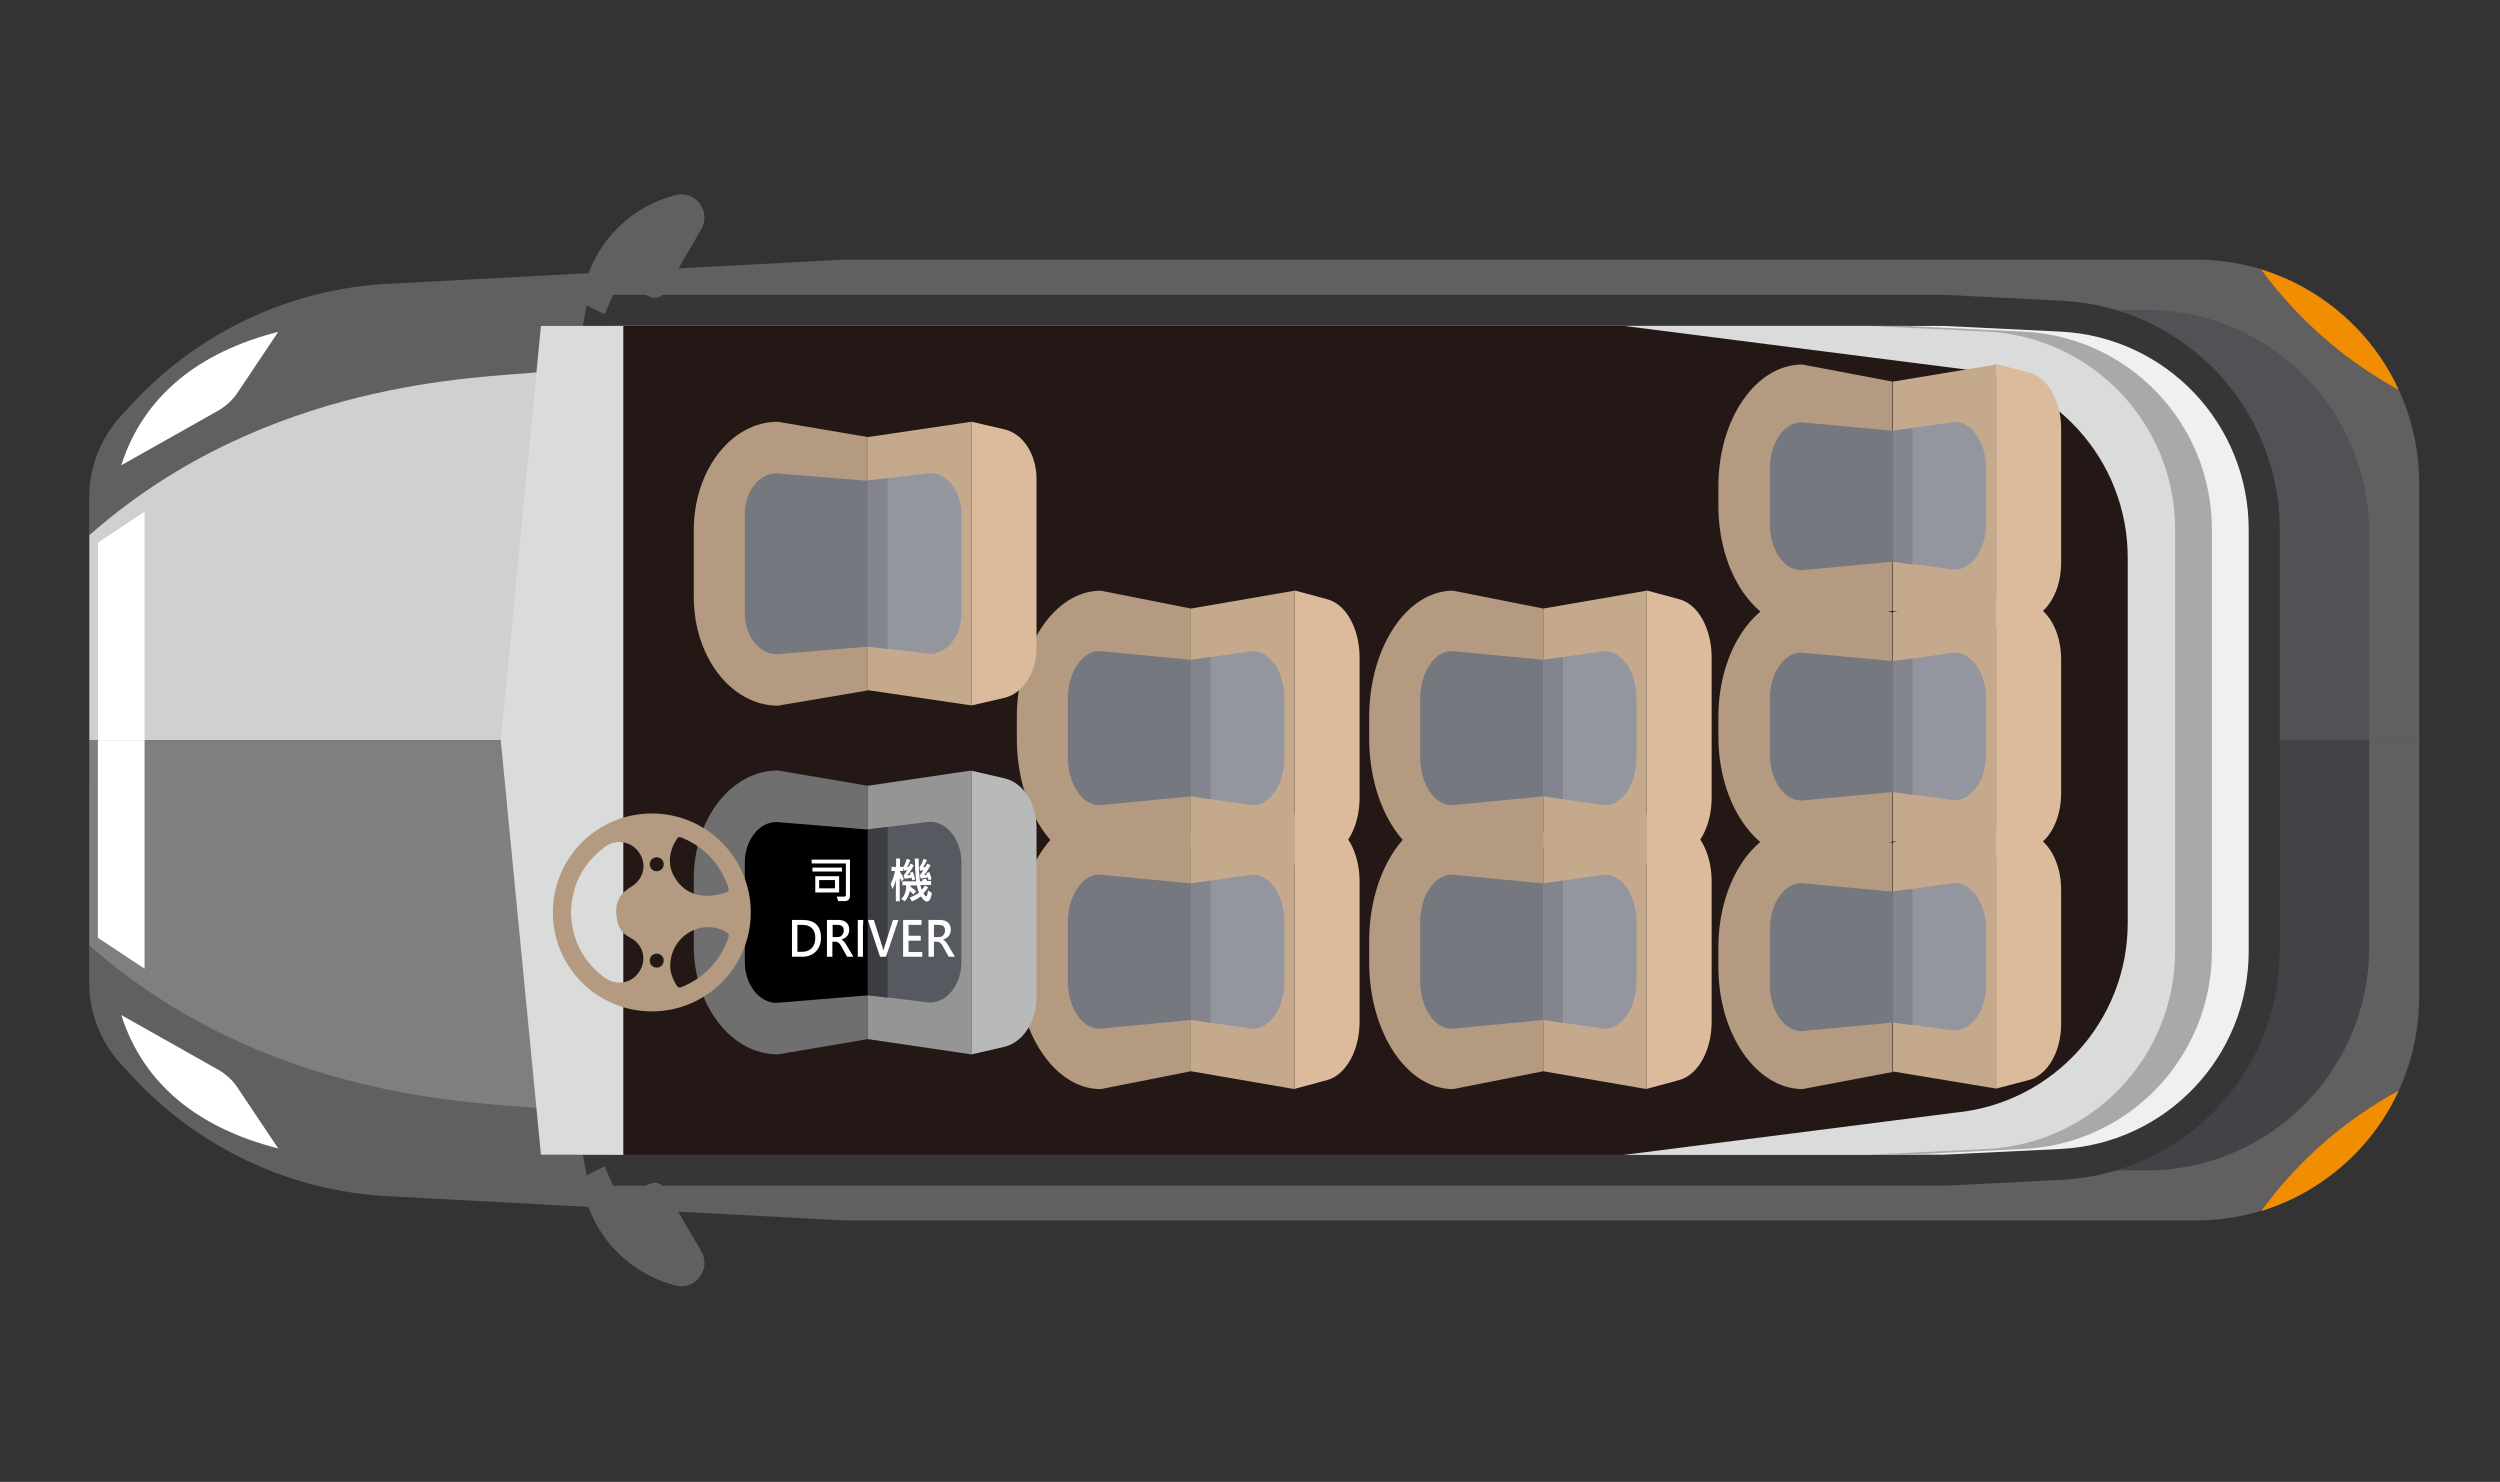
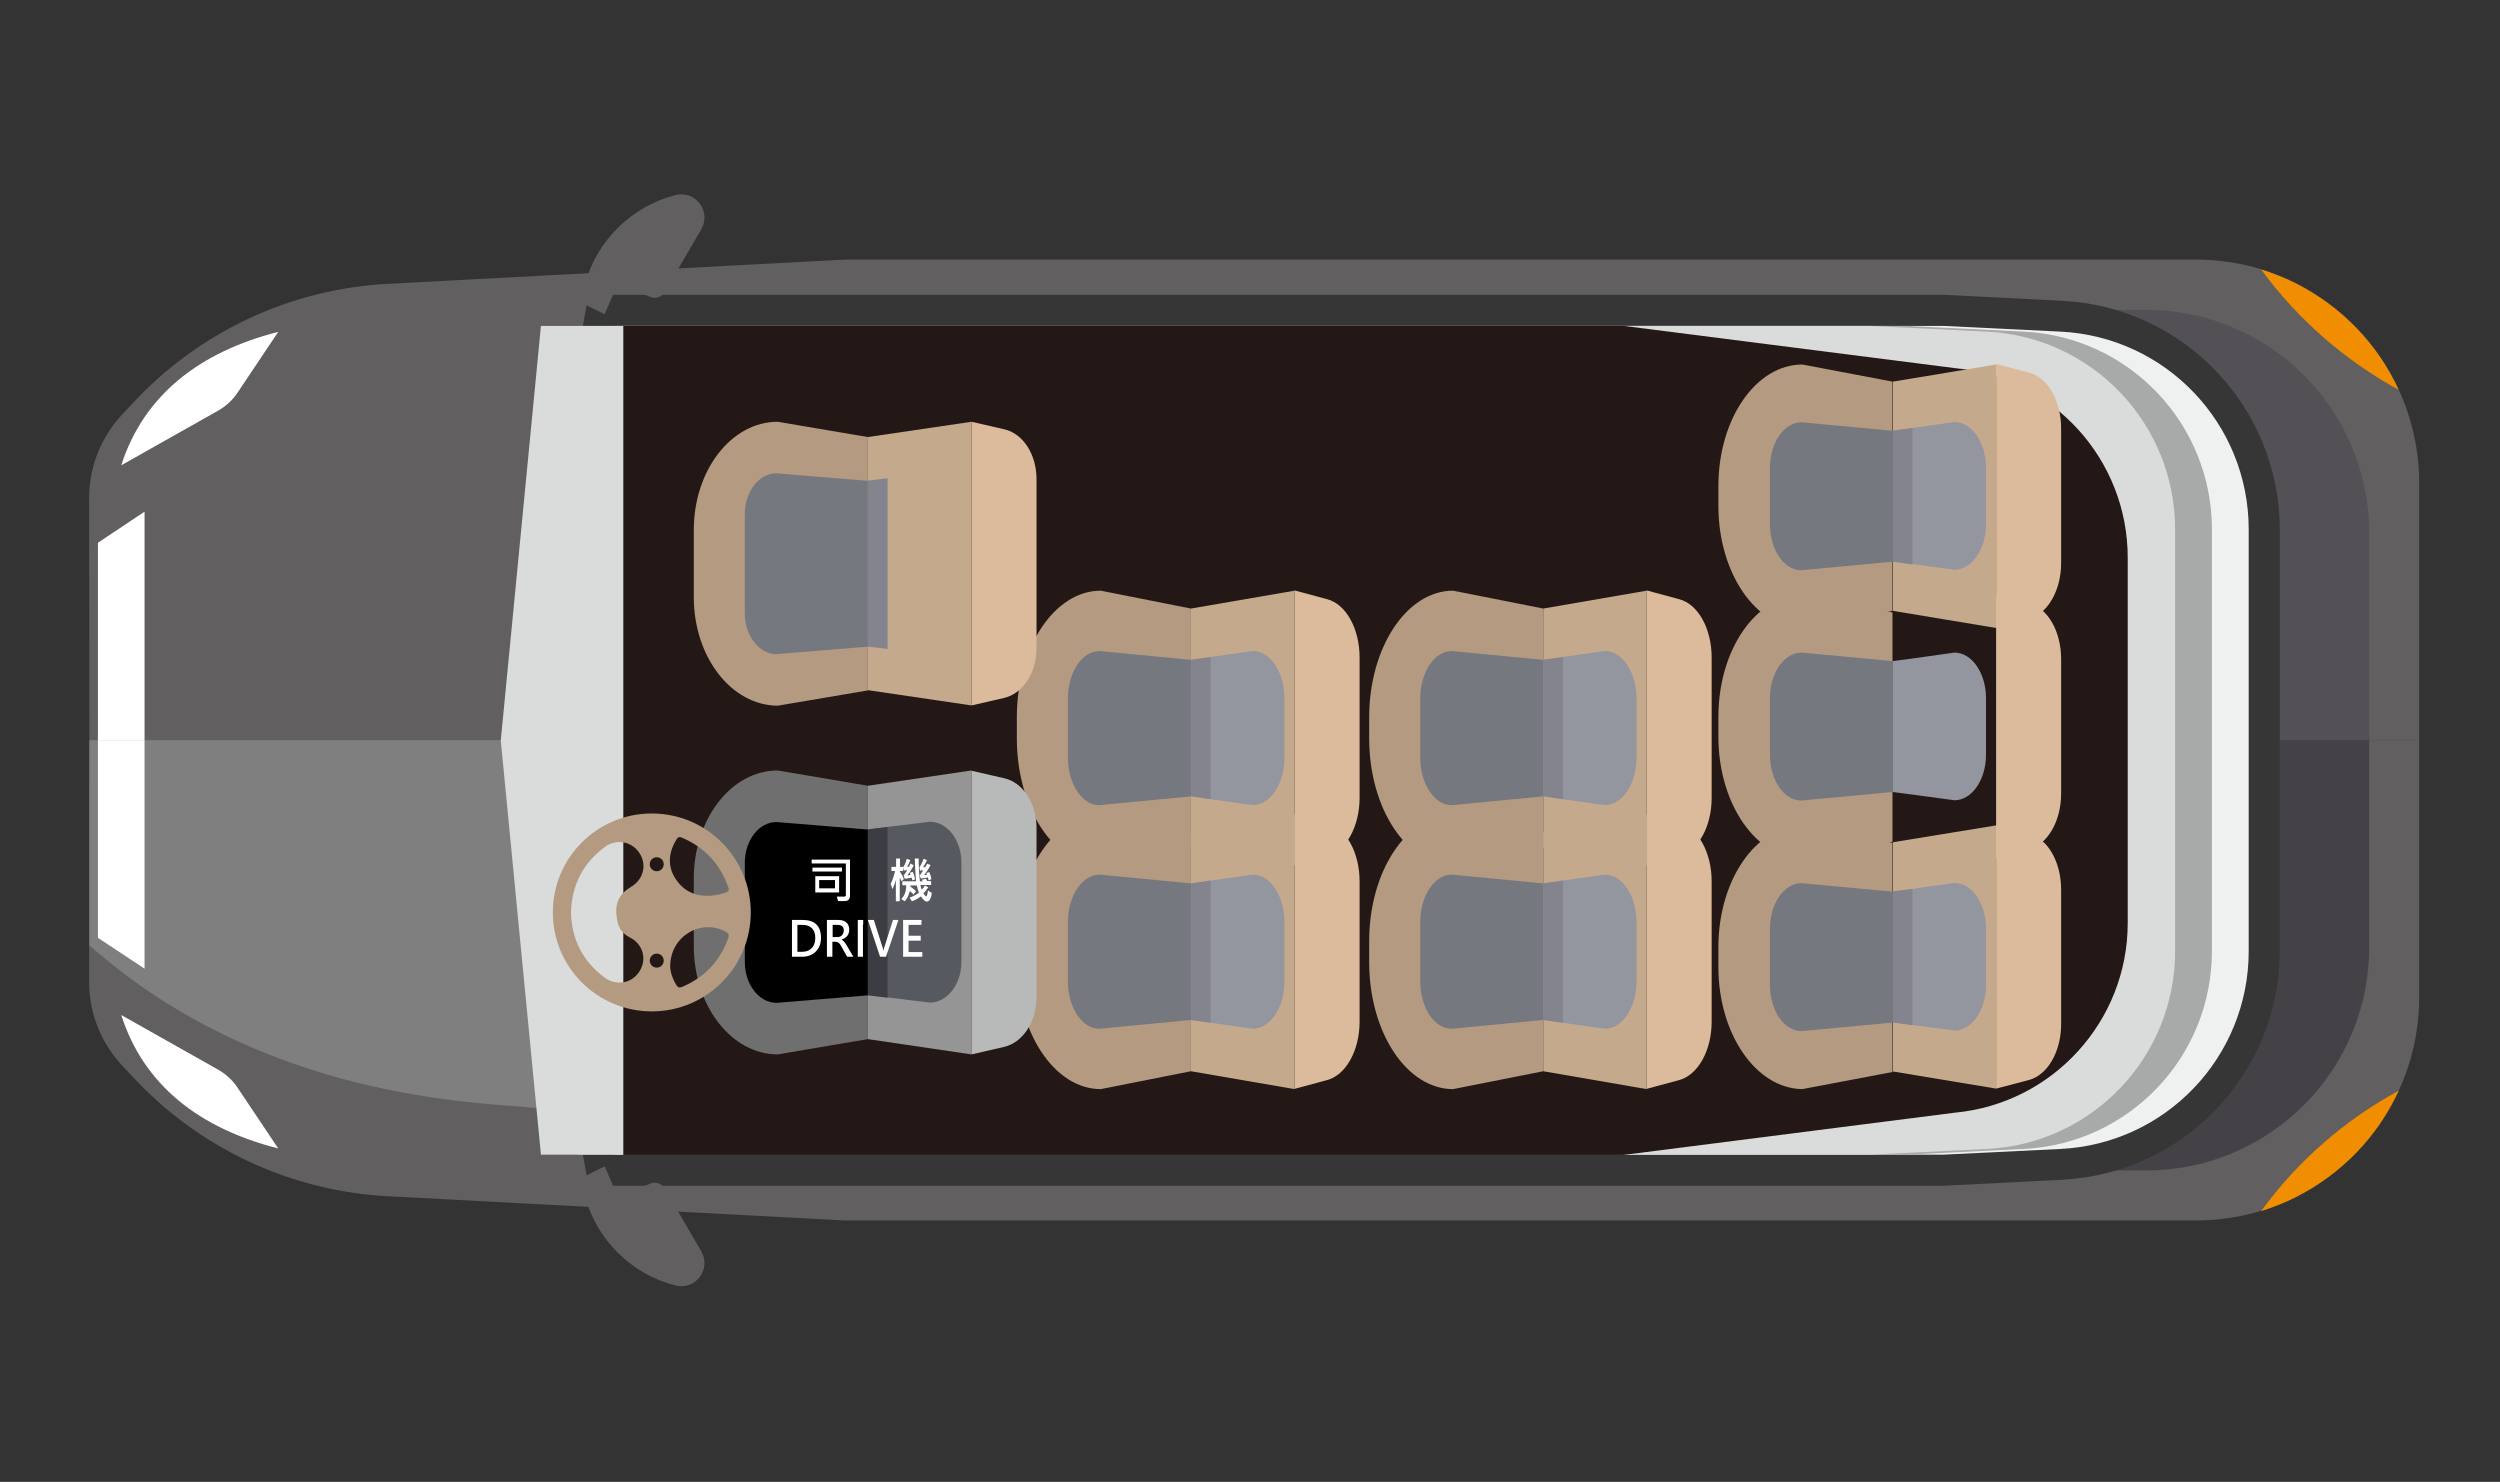
<svg xmlns="http://www.w3.org/2000/svg" version="1.1" id="圖層_1" x="0px" y="0px" viewBox="0 0 965 572" style="enable-background:new 0 0 965 572;" xml:space="preserve">
  <rect x="0" y="0" width="965" height="572" fill="#333333" stroke="none" />
  <style type="text/css">
	.st0{fill:#615F5F;}
	.st1{fill:#535156;}
	.st2{fill:#444247;}
	.st3{fill:#CFD0D0;}
	.st4{fill:#807F80;}
	.st5{fill:#373637;}
	.st6{fill:#EFF0F0;}
	.st7{fill:#A8A9A9;}
	.st8{fill:#DADBDB;}
	.st9{fill:#231815;}
	.st10{fill:#FFFFFF;}
	.st11{fill:#F18D00;}
	.st12{fill:#B39A80;}
	.st13{fill:#C5A98C;}
	.st14{fill:#93969F;}
	.st15{fill:#76787F;}
	.st16{fill:#83848D;}
	.st17{fill:#DBBB9B;}
	.st18{fill:#6F6F6F;}
	.st19{fill:#959596;}
	.st20{fill:#575960;}
	.st21{fill:#3C3C43;}
	.st22{fill:#B8B9B9;}
</style>
  <path class="st0" d="M34.5,285.7h899.3V385c0,32.6-18.4,62.4-47.6,77c-6,3-12.3,5.3-18.7,6.8c-6.5,1.5-13.1,2.3-19.8,2.3H326  l-175.2-9.3c-38.1-1.7-74-18.4-99.9-46.5l-4.1-4.4c-8-8.7-12.4-20.1-12.4-31.8L34.5,285.7L34.5,285.7z" />
  <path class="st0" d="M34.5,285.7h899.3v-99.3c0-12.7-2.8-24.9-7.9-36c-8-17.5-21.9-32.1-39.7-41.1c-4.3-2.2-8.8-3.9-13.4-5.4  c-1.8-0.5-3.5-1-5.3-1.4c-6.5-1.5-13.1-2.3-19.8-2.3H326l-175.2,9.3c-38.1,1.7-74,18.4-99.9,46.5l-4.1,4.4  c-8,8.7-12.4,20.1-12.4,31.8L34.5,285.7L34.5,285.7z" />
  <path class="st1" d="M306.7,285.7h607.8v-80c0-32.6-18.4-62.4-47.6-77c-6-3-12.3-5.3-18.7-6.8c-6.5-1.5-13.1-2.3-19.8-2.3H306.7  V285.7z" />
  <path class="st2" d="M306.7,285.7h607.8v80c0,32.6-18.4,62.4-47.6,77c-6,3-12.3,5.3-18.7,6.8c-6.5,1.5-13.1,2.3-19.8,2.3H306.7  V285.7z" />
-   <path class="st3" d="M34.5,285.7h186.7l-13.7-142c-22.3,2.2-104.4,2.9-172.1,62.1c-0.3,0.2-0.6,0.5-0.9,0.7  C34.5,206.5,34.5,285.7,34.5,285.7z" />
  <path class="st4" d="M34.5,285.7h186.7l-13.7,142c-22.4-2.2-105.3-2.9-173-62.8V285.7z" />
  <g>
    <path class="st5" d="M195.3,285.7l31.9-171.9h523.2l45.5,2.3c47.1,2.3,84.1,41.2,84.1,88.4v81.3V367c0,47.2-37,86-84.1,88.4   l-45.5,2.3H227.2L195.3,285.7z" />
    <path class="st6" d="M237.2,445.7h512.9l45.2-2.2c40.8-2,72.7-35.6,72.7-76.4V204.4c0-40.8-31.9-74.4-72.7-76.4l-45.2-2.2H237.2   l-29.7,160L237.2,445.7z" />
    <path class="st7" d="M223,445.7h512.9l45.2-2.2c40.8-2,72.7-35.6,72.7-76.4V204.4c0-40.8-31.9-74.4-72.7-76.4l-45.2-2.2H223   l-29.7,160L223,445.7z" />
    <path class="st8" d="M208.8,445.7h512.9l45.2-2.2c40.8-2,72.7-35.6,72.7-76.4V204.4c0-40.8-31.9-74.4-72.7-76.4l-45.2-2.2H208.8   l-15.5,160L208.8,445.7z" />
    <path class="st9" d="M754.6,142.1l-127.8-16.3H240.6v160v160h386.1l127.8-16.3c37.8-3.5,66.8-35.3,66.8-73.2v-70.4v-70.4   C821.4,177.3,792.4,145.6,754.6,142.1z" />
  </g>
  <path class="st0" d="M223.9,116.6l1.9-6.9c4.6-16.9,17.9-30,34.9-34.4l0,0c7.7-2,14,6.3,10,13.2l-14.1,24.2  c-1.1,1.9-3.5,2.8-5.6,1.9l-11.9-5c-0.3-0.1-0.7,0-0.8,0.3l-4.9,11.4L223.9,116.6z" />
  <path class="st0" d="M223.9,454.9l1.9,6.9c4.6,16.9,17.9,30,34.9,34.4l0,0c7.7,2,14-6.3,10-13.2l-14.1-24.2  c-1.1-1.9-3.5-2.8-5.6-1.9l-11.9,5c-0.3,0.1-0.7,0-0.8-0.3l-4.9-11.4L223.9,454.9z" />
  <path class="st10" d="M107.4,128.1l-15.8,23.6c-1.8,2.7-4.3,5-7.2,6.7l-37.6,21.2C55.5,152.5,77.1,135.8,107.4,128.1z" />
  <path class="st10" d="M107.4,443.3l-15.8-23.6c-1.8-2.7-4.3-5-7.2-6.7l-37.6-21.2C55.5,419,77.1,435.6,107.4,443.3z" />
  <g>
    <polygon class="st10" points="37.8,285.7 37.8,209.5 55.8,197.5 55.8,285.7  " />
    <polygon class="st10" points="37.8,285.7 37.8,362 55.8,373.9 55.8,285.7  " />
  </g>
  <path class="st11" d="M925.9,150.5c-8-17.5-21.9-32.1-39.7-41.1c-4.3-2.2-8.8-3.9-13.4-5.4C886.9,123.3,905.1,139.1,925.9,150.5z" />
  <path class="st11" d="M925.9,421c-8,17.5-21.9,32.1-39.7,41.1c-4.3,2.2-8.8,3.9-13.4,5.4C886.9,448.1,905.1,432.3,925.9,421z" />
  <g>
    <g>
      <path class="st12" d="M392.5,371.4v-8.1c0-27,14.5-48.9,32.4-48.9l34.8,6.9v92.2l-34.8,6.9C407,420.4,392.5,398.5,392.5,371.4z" />
      <polygon class="st13" points="499.7,314.4 499.7,420.4 459.7,413.5 459.7,321.2   " />
      <path class="st14" d="M483.6,337.6c6.8,0,12.2,8.3,12.2,18.4v22.7c0,10.2-5.5,18.4-12.2,18.4l-16.3-2.3l-7.6-1.1V341l7.6-1.1    L483.6,337.6z" />
      <path class="st15" d="M412.2,378.7V356c0-10.2,5.5-18.4,12.2-18.4l35.3,3.4v52.7l-35.3,3.4C417.7,397.2,412.2,388.9,412.2,378.7z" />
      <polygon class="st16" points="467.3,339.9 467.3,394.8 459.7,393.7 459.7,341   " />
      <path class="st17" d="M499.7,378.9v41.4l12.6-3.4c7.3-2,12.5-11.5,12.5-22.5v-15.6v-38.6c0-11.1-5.2-20.6-12.5-22.5l-12.6-3.4    L499.7,378.9L499.7,378.9z" />
    </g>
    <g>
      <path class="st12" d="M392.5,285v-8.1c0-27,14.5-48.9,32.4-48.9l34.8,6.9v92.2l-34.8,6.9C407,334,392.5,312.1,392.5,285z" />
      <polygon class="st13" points="499.7,228 499.7,334 459.7,327.1 459.7,234.9   " />
      <path class="st14" d="M483.6,251.3c6.8,0,12.2,8.3,12.2,18.4v22.7c0,10.2-5.5,18.4-12.2,18.4l-16.3-2.3l-7.6-1.1v-52.7l7.6-1.1    L483.6,251.3z" />
      <path class="st15" d="M412.2,292.4v-22.7c0-10.2,5.5-18.4,12.2-18.4l35.3,3.4v52.7l-35.3,3.4C417.7,310.9,412.2,302.5,412.2,292.4    z" />
      <polygon class="st16" points="467.3,253.6 467.3,308.5 459.7,307.3 459.7,254.7   " />
      <path class="st17" d="M499.7,292.5v41.4l12.6-3.4c7.3-2,12.5-11.5,12.5-22.5v-15.6v-38.6c0-11.1-5.2-20.6-12.5-22.5l-12.6-3.4    L499.7,292.5L499.7,292.5z" />
    </g>
  </g>
  <g>
    <g>
      <path class="st12" d="M528.5,371.4v-8.1c0-27,14.5-48.9,32.4-48.9l34.8,6.9v92.2l-34.8,6.9C543,420.4,528.5,398.5,528.5,371.4z" />
      <polygon class="st13" points="635.6,314.4 635.6,420.4 595.7,413.5 595.7,321.2   " />
      <path class="st14" d="M619.5,337.6c6.8,0,12.2,8.3,12.2,18.4v22.7c0,10.2-5.5,18.4-12.2,18.4l-16.3-2.3l-7.6-1.1V341l7.6-1.1    L619.5,337.6z" />
      <path class="st15" d="M548.2,378.7V356c0-10.2,5.5-18.4,12.2-18.4l35.3,3.4v52.7l-35.3,3.4C553.7,397.2,548.2,388.9,548.2,378.7z" />
      <polygon class="st16" points="603.3,339.9 603.3,394.8 595.7,393.7 595.7,341   " />
      <path class="st17" d="M635.6,378.9v41.4l12.6-3.4c7.3-2,12.5-11.5,12.5-22.5v-15.6v-38.6c0-11.1-5.2-20.6-12.5-22.5l-12.6-3.4    V378.9z" />
    </g>
    <g>
      <path class="st12" d="M528.5,285v-8.1c0-27,14.5-48.9,32.4-48.9l34.8,6.9v92.2l-34.8,6.9C543,334,528.5,312.1,528.5,285z" />
      <polygon class="st13" points="635.6,228 635.6,334 595.7,327.1 595.7,234.9   " />
      <path class="st14" d="M619.5,251.3c6.8,0,12.2,8.3,12.2,18.4v22.7c0,10.2-5.5,18.4-12.2,18.4l-16.3-2.3l-7.6-1.1v-52.7l7.6-1.1    L619.5,251.3z" />
      <path class="st15" d="M548.2,292.4v-22.7c0-10.2,5.5-18.4,12.2-18.4l35.3,3.4v52.7l-35.3,3.4C553.7,310.9,548.2,302.5,548.2,292.4    z" />
      <polygon class="st16" points="603.3,253.6 603.3,308.5 595.7,307.3 595.7,254.7   " />
      <path class="st17" d="M635.6,292.5v41.4l12.6-3.4c7.3-2,12.5-11.5,12.5-22.5v-15.6v-38.6c0-11.1-5.2-20.6-12.5-22.5l-12.6-3.4    V292.5z" />
    </g>
  </g>
  <g>
    <path class="st18" d="M267.8,365.1v-25.9c0-23.1,14.5-41.8,32.4-41.8l34.8,5.9v97.8l-34.8,5.9C282.3,407,267.8,388.2,267.8,365.1z" />
    <polygon class="st19" points="375,297.4 375,407 335,401.1 335,303.3  " />
    <path class="st20" d="M358.9,317.2c6.8,0,12.2,7.1,12.2,15.7v38.4c0,8.7-5.5,15.7-12.2,15.7l-16.3-2l-7.6-0.9v-64l7.6-0.9   L358.9,317.2z" />
    <path d="M287.5,371.4V333c0-8.7,5.5-15.7,12.2-15.7l35.3,2.9v64l-35.3,2.9C293.1,387.1,287.5,380.1,287.5,371.4z" />
    <polygon class="st21" points="342.6,319.2 342.6,385.1 335,384.2 335,320.2  " />
    <path class="st22" d="M375,371.5V407l12.6-2.9c7.3-1.7,12.5-9.8,12.5-19.2v-13.3v-52c0-9.5-5.2-17.6-12.5-19.2l-12.6-2.9V371.5z" />
  </g>
  <g>
    <path class="st12" d="M267.8,230.5v-25.9c0-23.1,14.5-41.8,32.4-41.8l34.8,5.9v97.8l-34.8,5.9C282.3,272.3,267.8,253.6,267.8,230.5   z" />
    <polygon class="st13" points="375,162.8 375,272.3 335,266.4 335,168.7  " />
-     <path class="st14" d="M358.9,182.6c6.8,0,12.2,7.1,12.2,15.7v38.4c0,8.7-5.5,15.7-12.2,15.7l-16.3-2l-7.6-0.9v-64l7.6-0.9   L358.9,182.6z" />
    <path class="st15" d="M287.5,236.8v-38.4c0-8.7,5.5-15.7,12.2-15.7l35.3,2.9v64l-35.3,2.9C293.1,252.5,287.5,245.5,287.5,236.8z" />
    <polygon class="st16" points="342.6,184.6 342.6,250.5 335,249.6 335,185.5  " />
    <path class="st17" d="M375,236.9v35.4l12.6-2.9c7.3-1.7,12.5-9.8,12.5-19.2v-13.3v-52c0-9.5-5.2-17.6-12.5-19.2l-12.6-2.9V236.9z" />
  </g>
  <g>
    <path class="st10" d="M328.1,345.6c0,1.5-0.7,2.2-2,2.2c-1.2,0-2.1,0-2.6,0l-0.5-1.7c1.3,0,2.2,0,2.7,0s0.8-0.2,0.8-0.5v-12.3   h-13.2v-1.5h14.8L328.1,345.6L328.1,345.6z M325,336.4h-11.4v-1.5H325V336.4z M323.9,344.5h-9.2v-6.3h9.2V344.5z M322.3,342.9v-3.2   h-6.1v3.2H322.3z" />
    <path class="st10" d="M348.9,339.3l-0.9,0.9c-0.3-0.7-0.5-1.1-0.7-1.4v9.1h-1.5v-8.3c-0.3,1.4-0.8,2.6-1.3,3.6l-0.7-2   c0.7-1.5,1.3-3.1,1.7-5h-1.4v-1.6h1.8v-3.2h1.5v3.2h1.2v1.6h-1.2v0.3C348.1,337.5,348.6,338.5,348.9,339.3z M359.7,344.7   c-0.3,2.2-1,3.3-1.9,3.3c-0.7,0-1.5-0.7-2.3-2c-1.4,1-2.6,1.6-3.5,1.9l-0.9-1.4c1.6-0.6,2.8-1.3,3.6-1.9c-0.3-0.8-0.6-1.7-0.8-2.8   h-2.5v0.4c1.1,0.8,1.8,1.4,2.2,1.8l-1,1.3c-0.3-0.4-0.8-0.8-1.4-1.4c-0.4,1.6-1,3-2,4l-1.3-0.9c1.3-1.3,1.9-3,1.9-5.3h-1.5v-1.5   h5.3c-0.2-2.2-0.4-5.1-0.5-8.8h1.5c0,3.4,0.2,6.3,0.5,8.8h1c0-0.2-0.1-0.4-0.3-0.6l1.6-0.4c0.1,0.2,0.3,0.5,0.5,0.9h1.5v1.5h-4.1   c0.1,0.6,0.2,1.2,0.5,1.8c0.4-0.4,0.9-1,1.2-1.6l1.3,0.7c-0.6,0.9-1.2,1.7-1.9,2.3c0.5,0.8,0.9,1.2,1.1,1.2c0.3,0,0.5-0.8,0.7-2.3   L359.7,344.7z M353.2,339.5l-1.1,0.3c0-0.4-0.1-0.8-0.2-1c-1,0.2-1.9,0.3-2.7,0.4l-0.4-1.3c0.4-0.4,0.8-1.1,1.4-2   c-0.5,0-1,0.1-1.3,0.1l-0.3-1.2c0.6-0.9,1.1-2,1.4-3.3l1.4,0.5c-0.5,1.3-0.9,2.1-1.3,2.6c0.2,0,0.5,0,0.8-0.1   c0.1-0.2,0.3-0.6,0.6-1.2l1.2,0.7c-0.7,1.5-1.6,2.8-2.5,3.9c0.4,0,0.8-0.1,1.2-0.2c0-0.3-0.1-0.5-0.2-0.8l1.1-0.4   C352.9,337.7,353.1,338.7,353.2,339.5z M359.5,339.4l-1.1,0.4l-0.2-1.1c-1,0.2-1.9,0.3-2.8,0.4l-0.4-1.3c0.4-0.3,0.8-1,1.4-1.9   c-0.4,0.1-0.9,0.1-1.3,0.2l-0.2-1.3c0.6-0.9,1.2-2,1.6-3.3l1.3,0.5c-0.3,0.8-0.8,1.7-1.5,2.8c0.3,0,0.6-0.1,0.9-0.1   c0.3-0.5,0.5-0.9,0.7-1.3l1.3,0.5c-0.6,1.2-1.4,2.5-2.5,3.9c0.2,0,0.6-0.1,1.1-0.1c-0.1-0.2-0.1-0.5-0.2-0.7l1.1-0.4   C359.1,337.5,359.4,338.4,359.5,339.4z" />
-     <path class="st10" d="M305.7,369.3v-14.2h4.1c4.7,0,7.1,2.3,7.1,6.9c0,2.2-0.7,4-2,5.3s-3.1,2-5.2,2L305.7,369.3L305.7,369.3z    M307.8,357v10.4h1.8c1.6,0,2.8-0.5,3.7-1.4c0.9-0.9,1.4-2.2,1.4-3.9c0-1.7-0.4-2.9-1.3-3.8s-2.1-1.3-3.7-1.3L307.8,357L307.8,357z   " />
+     <path class="st10" d="M305.7,369.3v-14.2h4.1c4.7,0,7.1,2.3,7.1,6.9c0,2.2-0.7,4-2,5.3s-3.1,2-5.2,2L305.7,369.3L305.7,369.3z    M307.8,357v10.4h1.8c1.6,0,2.8-0.5,3.7-1.4c0.9-0.9,1.4-2.2,1.4-3.9c0-1.7-0.4-2.9-1.3-3.8s-2.1-1.3-3.7-1.3L307.8,357L307.8,357" />
    <path class="st10" d="M329.4,369.3H327l-2.2-3.9c-0.4-0.8-0.8-1.3-1.2-1.5c-0.3-0.3-0.7-0.4-1.2-0.4h-1.1v5.8h-2.1v-14.2h4.3   c1.4,0,2.5,0.3,3.2,1c0.8,0.7,1.1,1.6,1.1,2.8c0,1-0.3,1.8-0.8,2.4s-1.3,1.1-2.2,1.4l0,0c0.6,0.2,1.3,1,2,2.2L329.4,369.3z    M321.4,357v4.7h1.8c0.8,0,1.4-0.2,1.8-0.7s0.7-1.1,0.7-1.8c0-1.5-0.8-2.2-2.5-2.2H321.4z" />
    <path class="st10" d="M333.1,356.9L333.1,356.9v10.6l0,0v1.8h-2v-1.8l0,0v-10.6l0,0v-1.8h2.1v1.8H333.1z" />
    <path class="st10" d="M346.8,355.1l-4.8,14.2h-2.3l-4.7-14.2h2.3l3.4,10.7c0.1,0.4,0.2,0.8,0.3,1.3l0,0c0-0.4,0.1-0.8,0.3-1.3   l3.4-10.7H346.8z" />
    <path class="st10" d="M356,369.3h-7.4v-14.2h7.1v1.9h-5v4.2h4.7v1.9h-4.7v4.4h5.3V369.3z" />
-     <path class="st10" d="M368.6,369.3h-2.4l-2.2-3.9c-0.4-0.8-0.8-1.3-1.2-1.5c-0.3-0.3-0.7-0.4-1.2-0.4h-1.1v5.8h-2.1v-14.2h4.3   c1.4,0,2.5,0.3,3.2,1c0.8,0.7,1.1,1.6,1.1,2.8c0,1-0.3,1.8-0.8,2.4s-1.3,1.1-2.2,1.4l0,0c0.6,0.2,1.3,1,2,2.2L368.6,369.3z    M360.5,357v4.7h1.8c0.8,0,1.4-0.2,1.8-0.7s0.7-1.1,0.7-1.8c0-1.5-0.8-2.2-2.5-2.2H360.5z" />
  </g>
  <path class="st12" d="M213.4,352.2c0,21.1,17.1,38.2,38.2,38.2s38.2-17.1,38.2-38.2S272.7,314,251.6,314S213.4,331.1,213.4,352.2z   M280.2,359.7c1.1,0.6,1.3,1.2,0.9,2.4c-3.2,8.9-9.1,15.1-17.7,18.8c-1.2,0.5-1.8,0.3-2.4-0.8c-1.5-2.5-2.3-5.1-2.3-7.1  C258.7,361.3,270.7,354.4,280.2,359.7z M253.5,373.5c-1.5,0-2.7-1.2-2.7-2.7s1.2-2.7,2.7-2.7s2.7,1.2,2.7,2.7S255,373.5,253.5,373.5  z M238.1,354.5c0.5,3.4,1.9,5.8,5.1,7.4c5.1,2.6,6.6,8.5,3.6,13.1c-2.9,4.6-9,5.7-13.5,2.3c-8.4-6.3-12.6-14.7-12.9-25  c0.3-10.7,4.6-19.1,13.1-25.4c4.3-3.2,10.2-2.2,13.2,2.2c3,4.3,1.9,9.9-2.6,12.9c-0.2,0.1-0.4,0.2-0.6,0.4  C238.8,345.2,237.2,348.9,238.1,354.5z M253.5,330.9c1.5,0,2.7,1.2,2.7,2.7s-1.2,2.7-2.7,2.7s-2.7-1.2-2.7-2.7  C250.8,332.1,252,330.9,253.5,330.9z M281.2,342.7c0.3,0.9,0,1.4-0.7,1.7c-2.4,0.8-13.7,4.7-20-5.6c-3-4.9-2.3-10.1,0.7-14.9  c0.5-0.8,1-1,1.9-0.6C272,327,278,333.5,281.2,342.7z" />
  <g>
    <g>
      <path class="st12" d="M663.3,373.3v-7.7c0-25.9,14.5-46.9,32.4-46.9l34.8,6.6v88.5l-34.8,6.6C677.9,420.2,663.3,399.2,663.3,373.3    z" />
      <polygon class="st13" points="770.5,318.6 770.5,420.2 730.7,413.6 730.7,325.1   " />
      <path class="st14" d="M754.4,340.8c6.8,0,12.2,8,12.2,17.6v21.8c0,9.8-5.5,17.6-12.2,17.6l-16.3-2.2l-7.6-1v-50.5l7.6-1    L754.4,340.8z" />
      <path class="st15" d="M683.2,380.3v-21.8c0-9.8,5.5-17.6,12.2-17.6l35.3,3.3v50.5l-35.3,3.3C688.6,398,683.2,390,683.2,380.3z" />
      <polygon class="st16" points="738.2,343.1 738.2,395.7 730.7,394.7 730.7,344.1   " />
      <path class="st17" d="M770.5,380.5v39.7l12.6-3.3c7.3-1.9,12.5-11,12.5-21.6v-14.9v-37c0-10.7-5.2-19.8-12.5-21.6l-12.6-3.3V380.5    z" />
    </g>
    <g>
      <path class="st12" d="M663.3,195.3v-7.7c0-25.9,14.5-46.9,32.4-46.9l34.8,6.6v88.5l-34.8,6.6C677.9,242.4,663.3,221.3,663.3,195.3    z" />
      <polygon class="st13" points="770.5,140.7 770.5,242.4 730.7,235.8 730.7,147.3   " />
      <path class="st14" d="M754.4,162.9c6.8,0,12.2,8,12.2,17.6v21.8c0,9.8-5.5,17.6-12.2,17.6l-16.3-2.2l-7.6-1v-50.5l7.6-1    L754.4,162.9z" />
      <path class="st15" d="M683.2,202.4v-21.8c0-9.8,5.5-17.6,12.2-17.6l35.3,3.3v50.5l-35.3,3.3C688.6,220.2,683.2,212.2,683.2,202.4z    " />
      <polygon class="st16" points="738.2,165.2 738.2,217.9 730.7,216.8 730.7,166.3   " />
      <path class="st17" d="M770.5,202.5v39.7l12.6-3.3c7.3-1.9,12.5-11,12.5-21.6v-14.9v-37c0-10.7-5.2-19.8-12.5-21.6l-12.6-3.3V202.5    z" />
    </g>
    <g>
      <path class="st12" d="M663.3,284.4v-7.7c0-25.9,14.5-46.9,32.4-46.9l34.8,6.6v88.5l-34.8,6.6C677.9,331.3,663.3,310.3,663.3,284.4    z" />
-       <polygon class="st13" points="770.5,229.6 770.5,331.3 730.7,324.7 730.7,236.2   " />
      <path class="st14" d="M754.4,251.9c6.8,0,12.2,8,12.2,17.6v21.8c0,9.8-5.5,17.6-12.2,17.6l-16.3-2.2l-7.6-1v-50.5l7.6-1    L754.4,251.9z" />
      <path class="st15" d="M683.2,291.3v-21.8c0-9.8,5.5-17.6,12.2-17.6l35.3,3.3v50.5l-35.3,3.3C688.6,309.1,683.2,301.1,683.2,291.3z    " />
-       <polygon class="st16" points="738.2,254.2 738.2,306.8 730.7,305.7 730.7,255.2   " />
      <path class="st17" d="M770.5,291.5v39.7l12.6-3.3c7.3-1.9,12.5-11,12.5-21.6v-14.9v-37c0-10.7-5.2-19.8-12.5-21.6l-12.6-3.3V291.5    z" />
    </g>
  </g>
</svg>